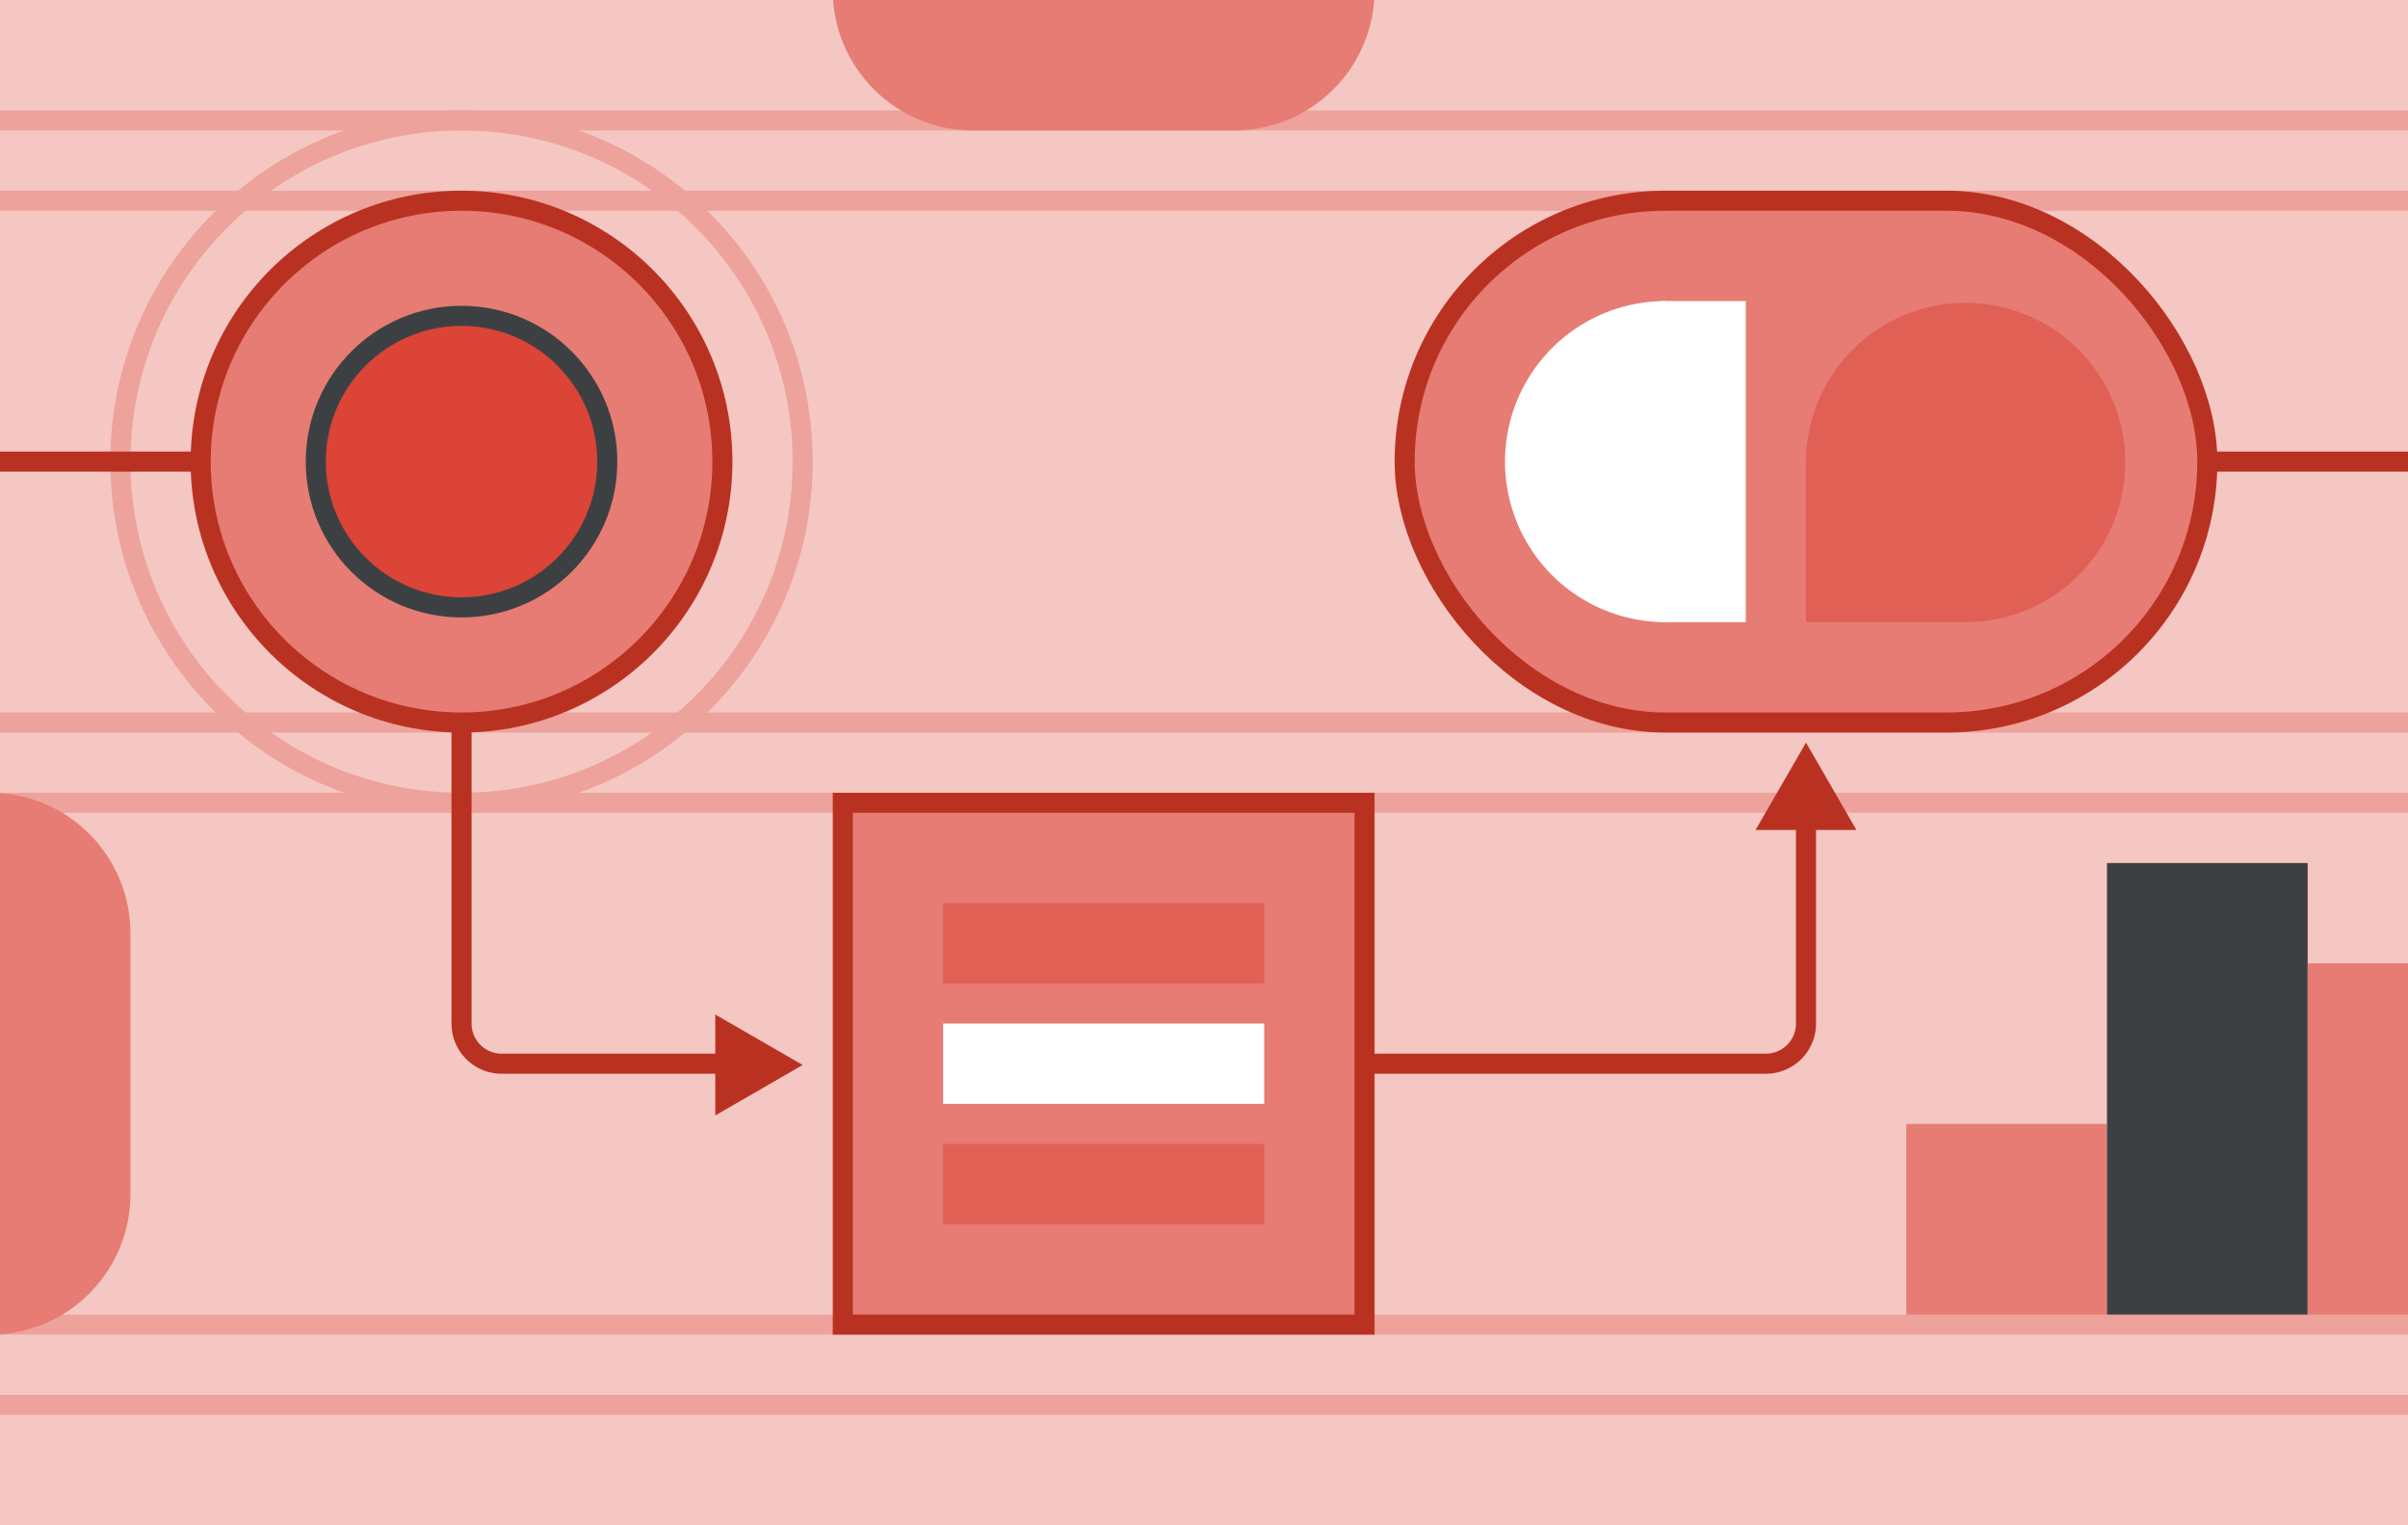
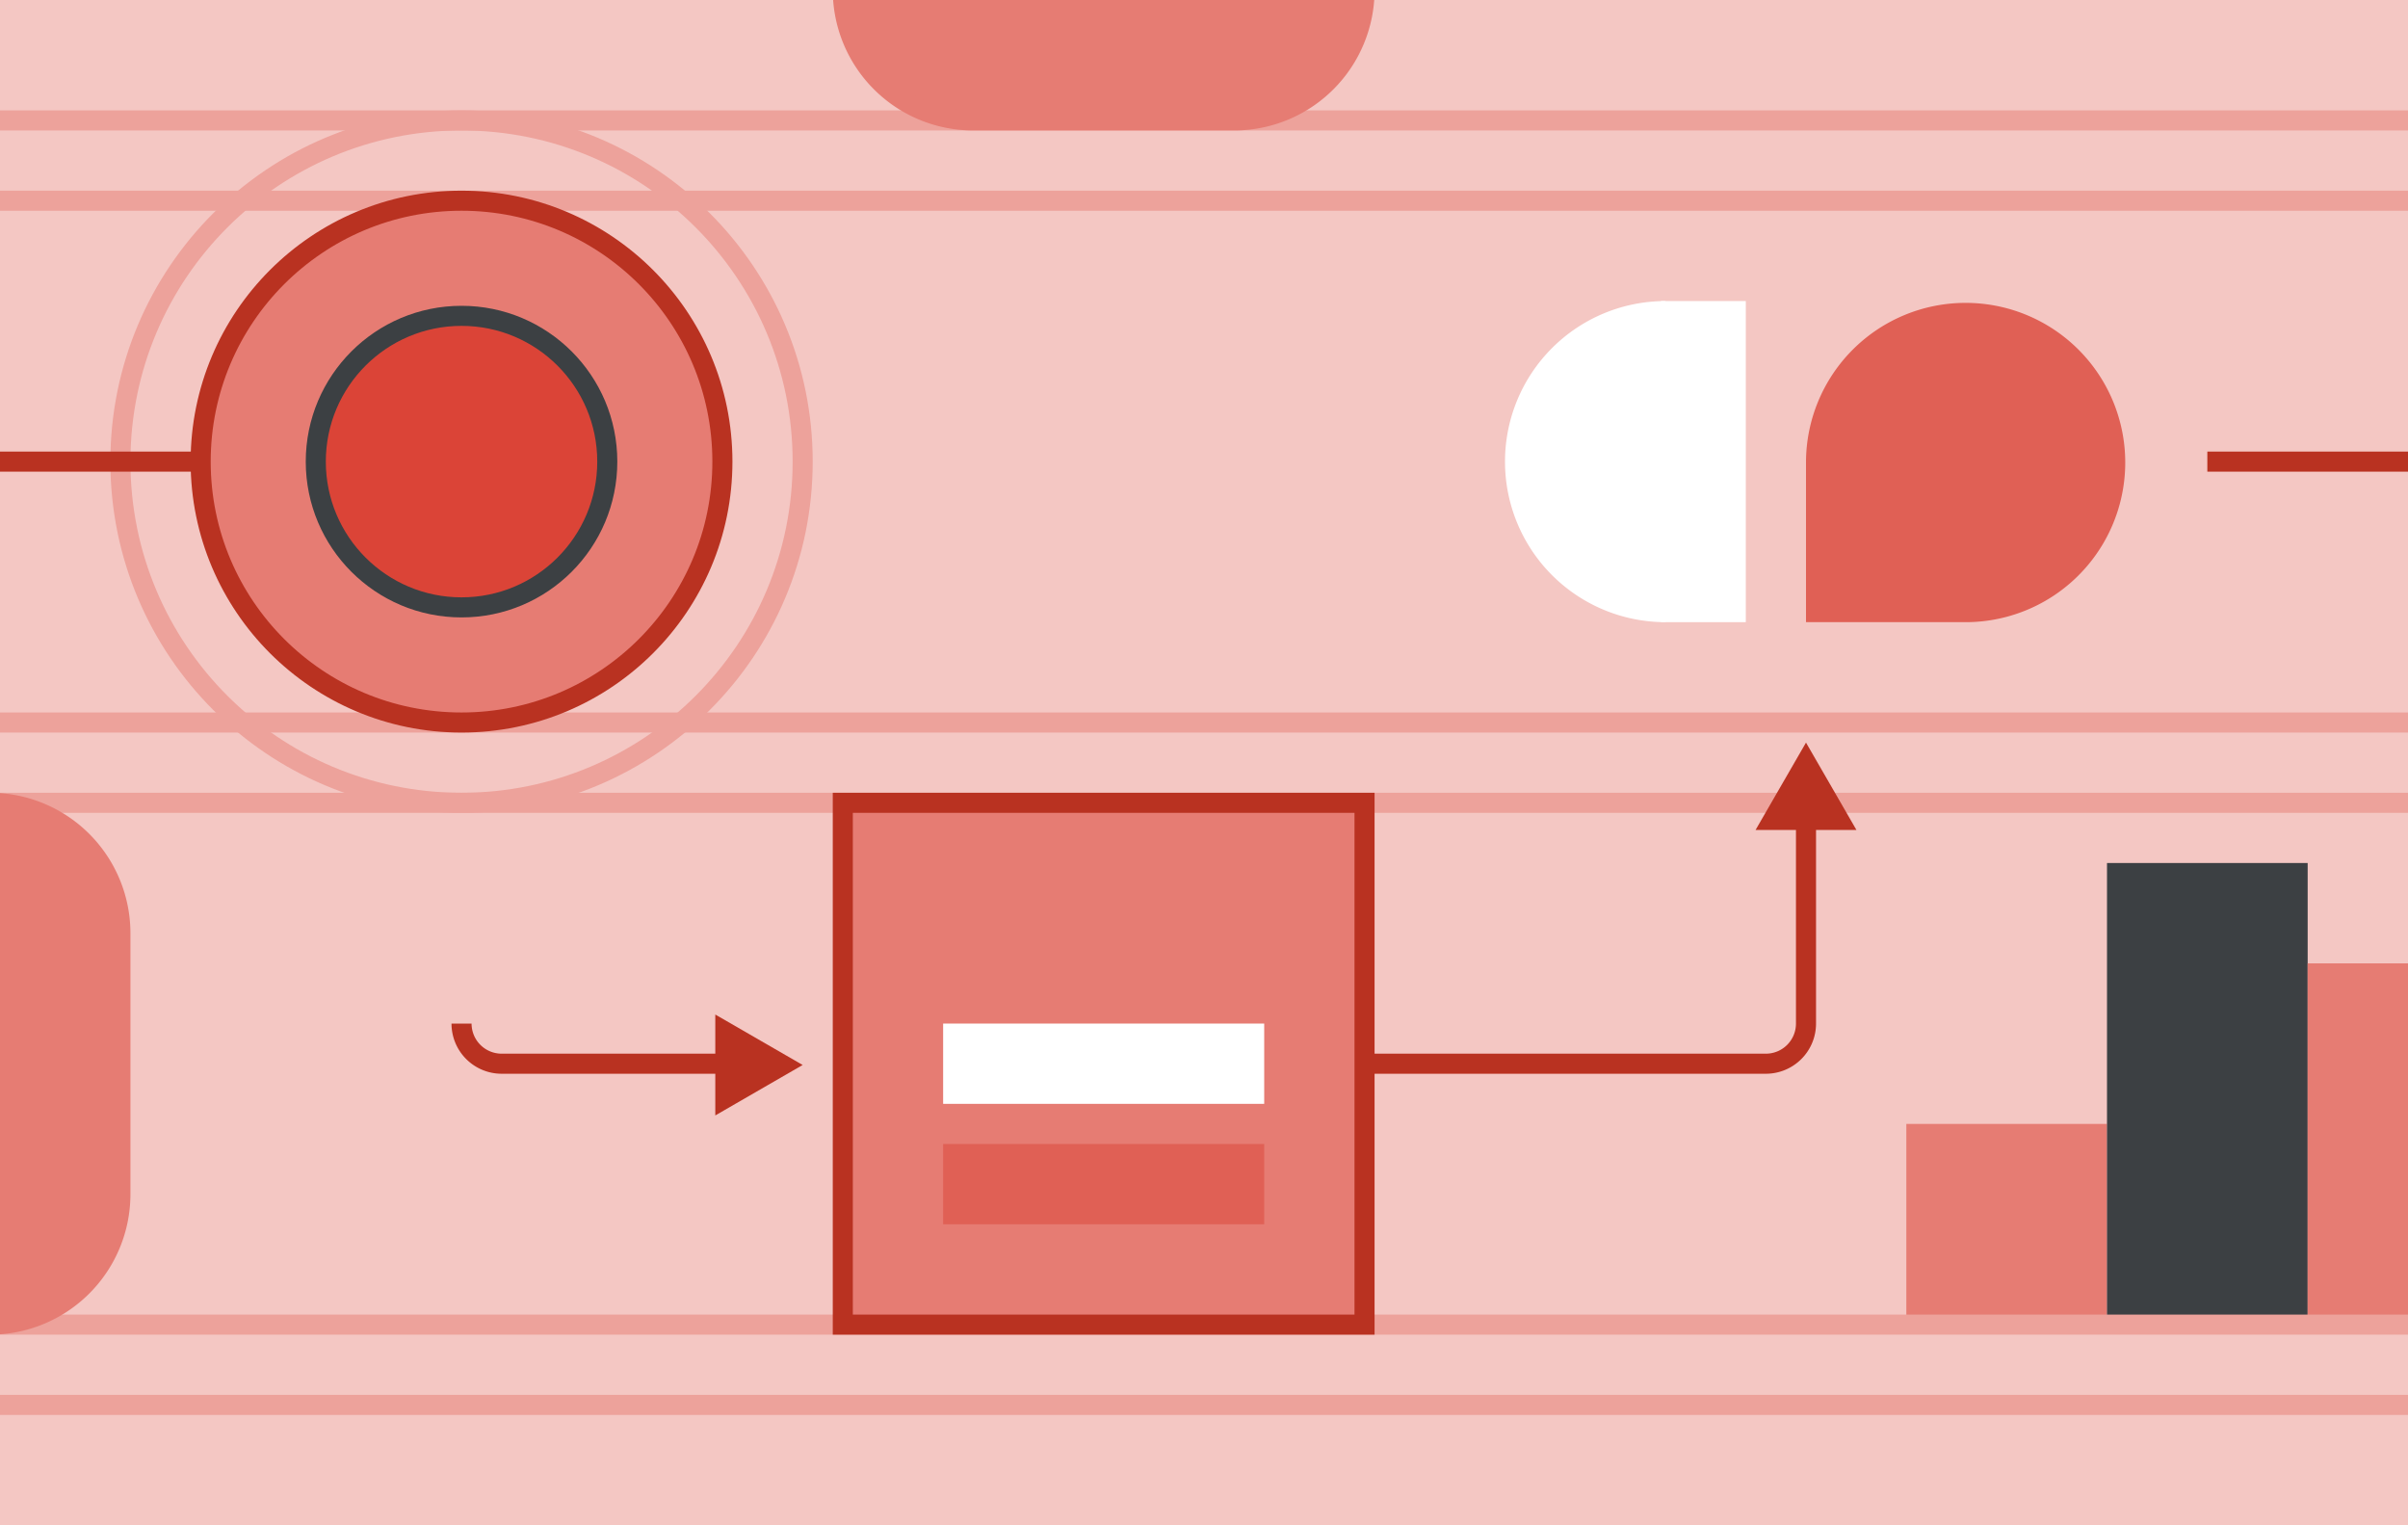
<svg xmlns="http://www.w3.org/2000/svg" viewBox="0 0 1200 760">
  <rect width="1200" height="760" style="fill:#f4c7c3" />
  <rect x="950" y="560" width="100" height="100" transform="translate(390 1610) rotate(-90)" style="fill:#e67c73" />
  <rect x="985" y="495" width="230" height="100" transform="translate(555 1645) rotate(-90)" style="fill:#3c4043" />
  <rect x="1110" y="520" width="180" height="100" transform="translate(630 1770) rotate(-90)" style="fill:#e67c73" />
  <line y1="100" x2="1200" y2="100" style="fill:none;stroke:#eda29b;stroke-miterlimit:10;stroke-width:10px" />
  <line y1="360" x2="1200" y2="360" style="fill:none;stroke:#eda29b;stroke-miterlimit:10;stroke-width:10px" />
  <line y1="400" x2="1200" y2="400" style="fill:none;stroke:#eda29b;stroke-miterlimit:10;stroke-width:10px" />
  <line y1="60" x2="1200" y2="60" style="fill:none;stroke:#eda29b;stroke-miterlimit:10;stroke-width:10px" />
  <line y1="700" x2="1200" y2="700" style="fill:none;stroke:#eda29b;stroke-miterlimit:10;stroke-width:10px" />
  <line y1="660" x2="1200" y2="660" style="fill:none;stroke:#eda29b;stroke-miterlimit:10;stroke-width:10px" />
  <circle cx="230" cy="230" r="170" style="fill:none;stroke:#eda29b;stroke-miterlimit:10;stroke-width:10px" />
  <circle cx="230" cy="230" r="130" style="fill:#e67c73;stroke:#b93221;stroke-miterlimit:10;stroke-width:10px" />
  <circle cx="230" cy="230" r="72.631" style="fill:#db4437;stroke:#3c4043;stroke-miterlimit:10;stroke-width:10px" />
-   <rect x="700" y="100" width="400" height="260" rx="130" transform="translate(1800 460) rotate(-180)" style="fill:#e67c73;stroke:#b93221;stroke-miterlimit:10;stroke-width:10px" />
  <rect x="420" y="400" width="260" height="260" style="fill:#e67c73;stroke:#b93221;stroke-miterlimit:10;stroke-width:10px" />
  <line y1="230" x2="100" y2="230" style="fill:#e67c73;stroke:#b93221;stroke-miterlimit:10;stroke-width:10px" />
  <path d="M900,380V510a20,20,0,0,1-20,20H680" style="fill:none;stroke:#b93221;stroke-miterlimit:10;stroke-width:10px" />
-   <path d="M376.459,530H250a20,20,0,0,1-20-20V360" style="fill:none;stroke:#b93221;stroke-miterlimit:10;stroke-width:10px" />
+   <path d="M376.459,530H250a20,20,0,0,1-20-20" style="fill:none;stroke:#b93221;stroke-miterlimit:10;stroke-width:10px" />
  <polygon points="400 530.635 356.459 505.497 356.459 555.774 400 530.635" style="fill:#b93221" />
  <polygon points="900 370 874.862 413.541 925.138 413.541 900 370" style="fill:#b93221" />
  <line x1="1100" y1="230" x2="1200" y2="230" style="fill:none;stroke:#b93221;stroke-miterlimit:10;stroke-width:10px" />
  <rect x="470" y="510" width="160" height="40" style="fill:#fff" />
  <rect x="470" y="570" width="160" height="40" style="fill:#e06055" />
-   <rect x="470" y="450" width="160" height="40" style="fill:#e06055" />
  <path d="M900,310V230.454a79.545,79.545,0,0,1,79.545-79.545h0a79.545,79.545,0,0,1,79.545,79.545h0A79.545,79.545,0,0,1,979.545,310Z" style="fill:#e06055" />
  <rect x="827.773" y="150" width="42.227" height="160" style="fill:#fff" />
  <path d="M830,310a80,80,0,0,1,0-160" style="fill:#fff" />
  <path d="M-5,400a65,65,0,0,1,65,65V595A65,65,0,0,1-5,660" style="fill:#e67c73;stroke:#e67c73;stroke-miterlimit:10;stroke-width:10px" />
  <path d="M680-5a65,65,0,0,1-65,65H485A65,65,0,0,1,420-5" style="fill:#e67c73;stroke:#e67c73;stroke-miterlimit:10;stroke-width:10px" />
</svg>